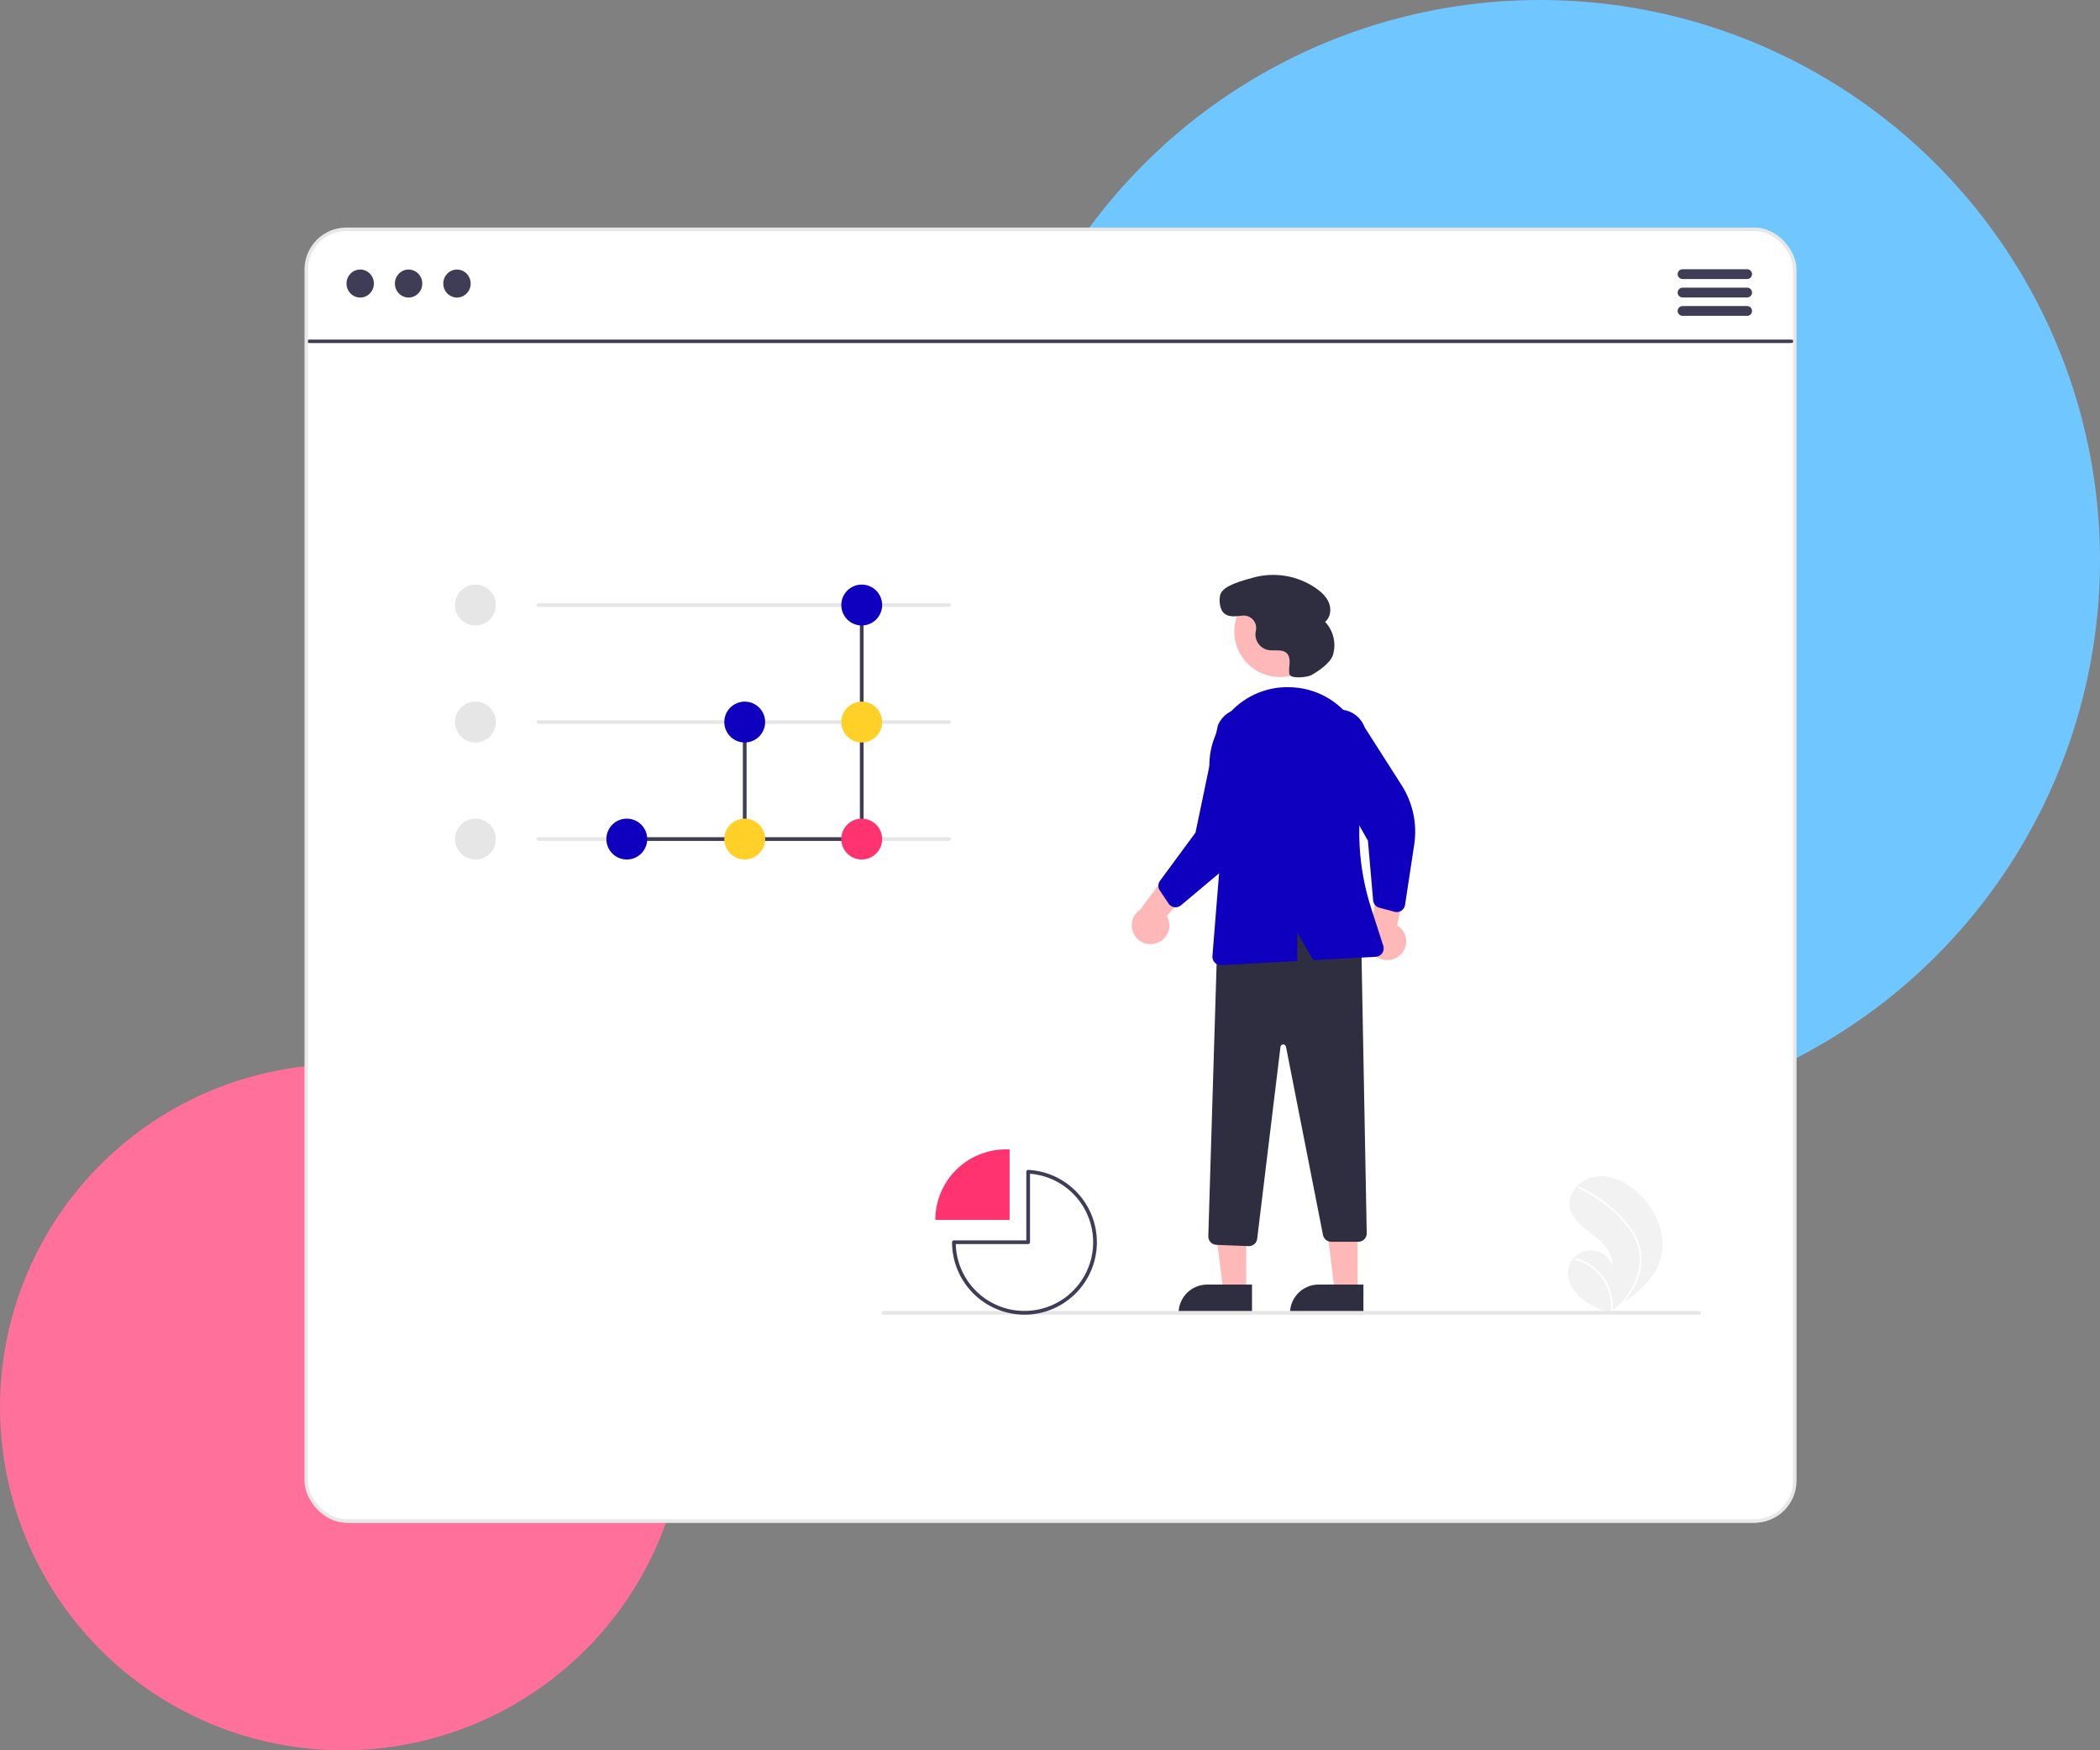
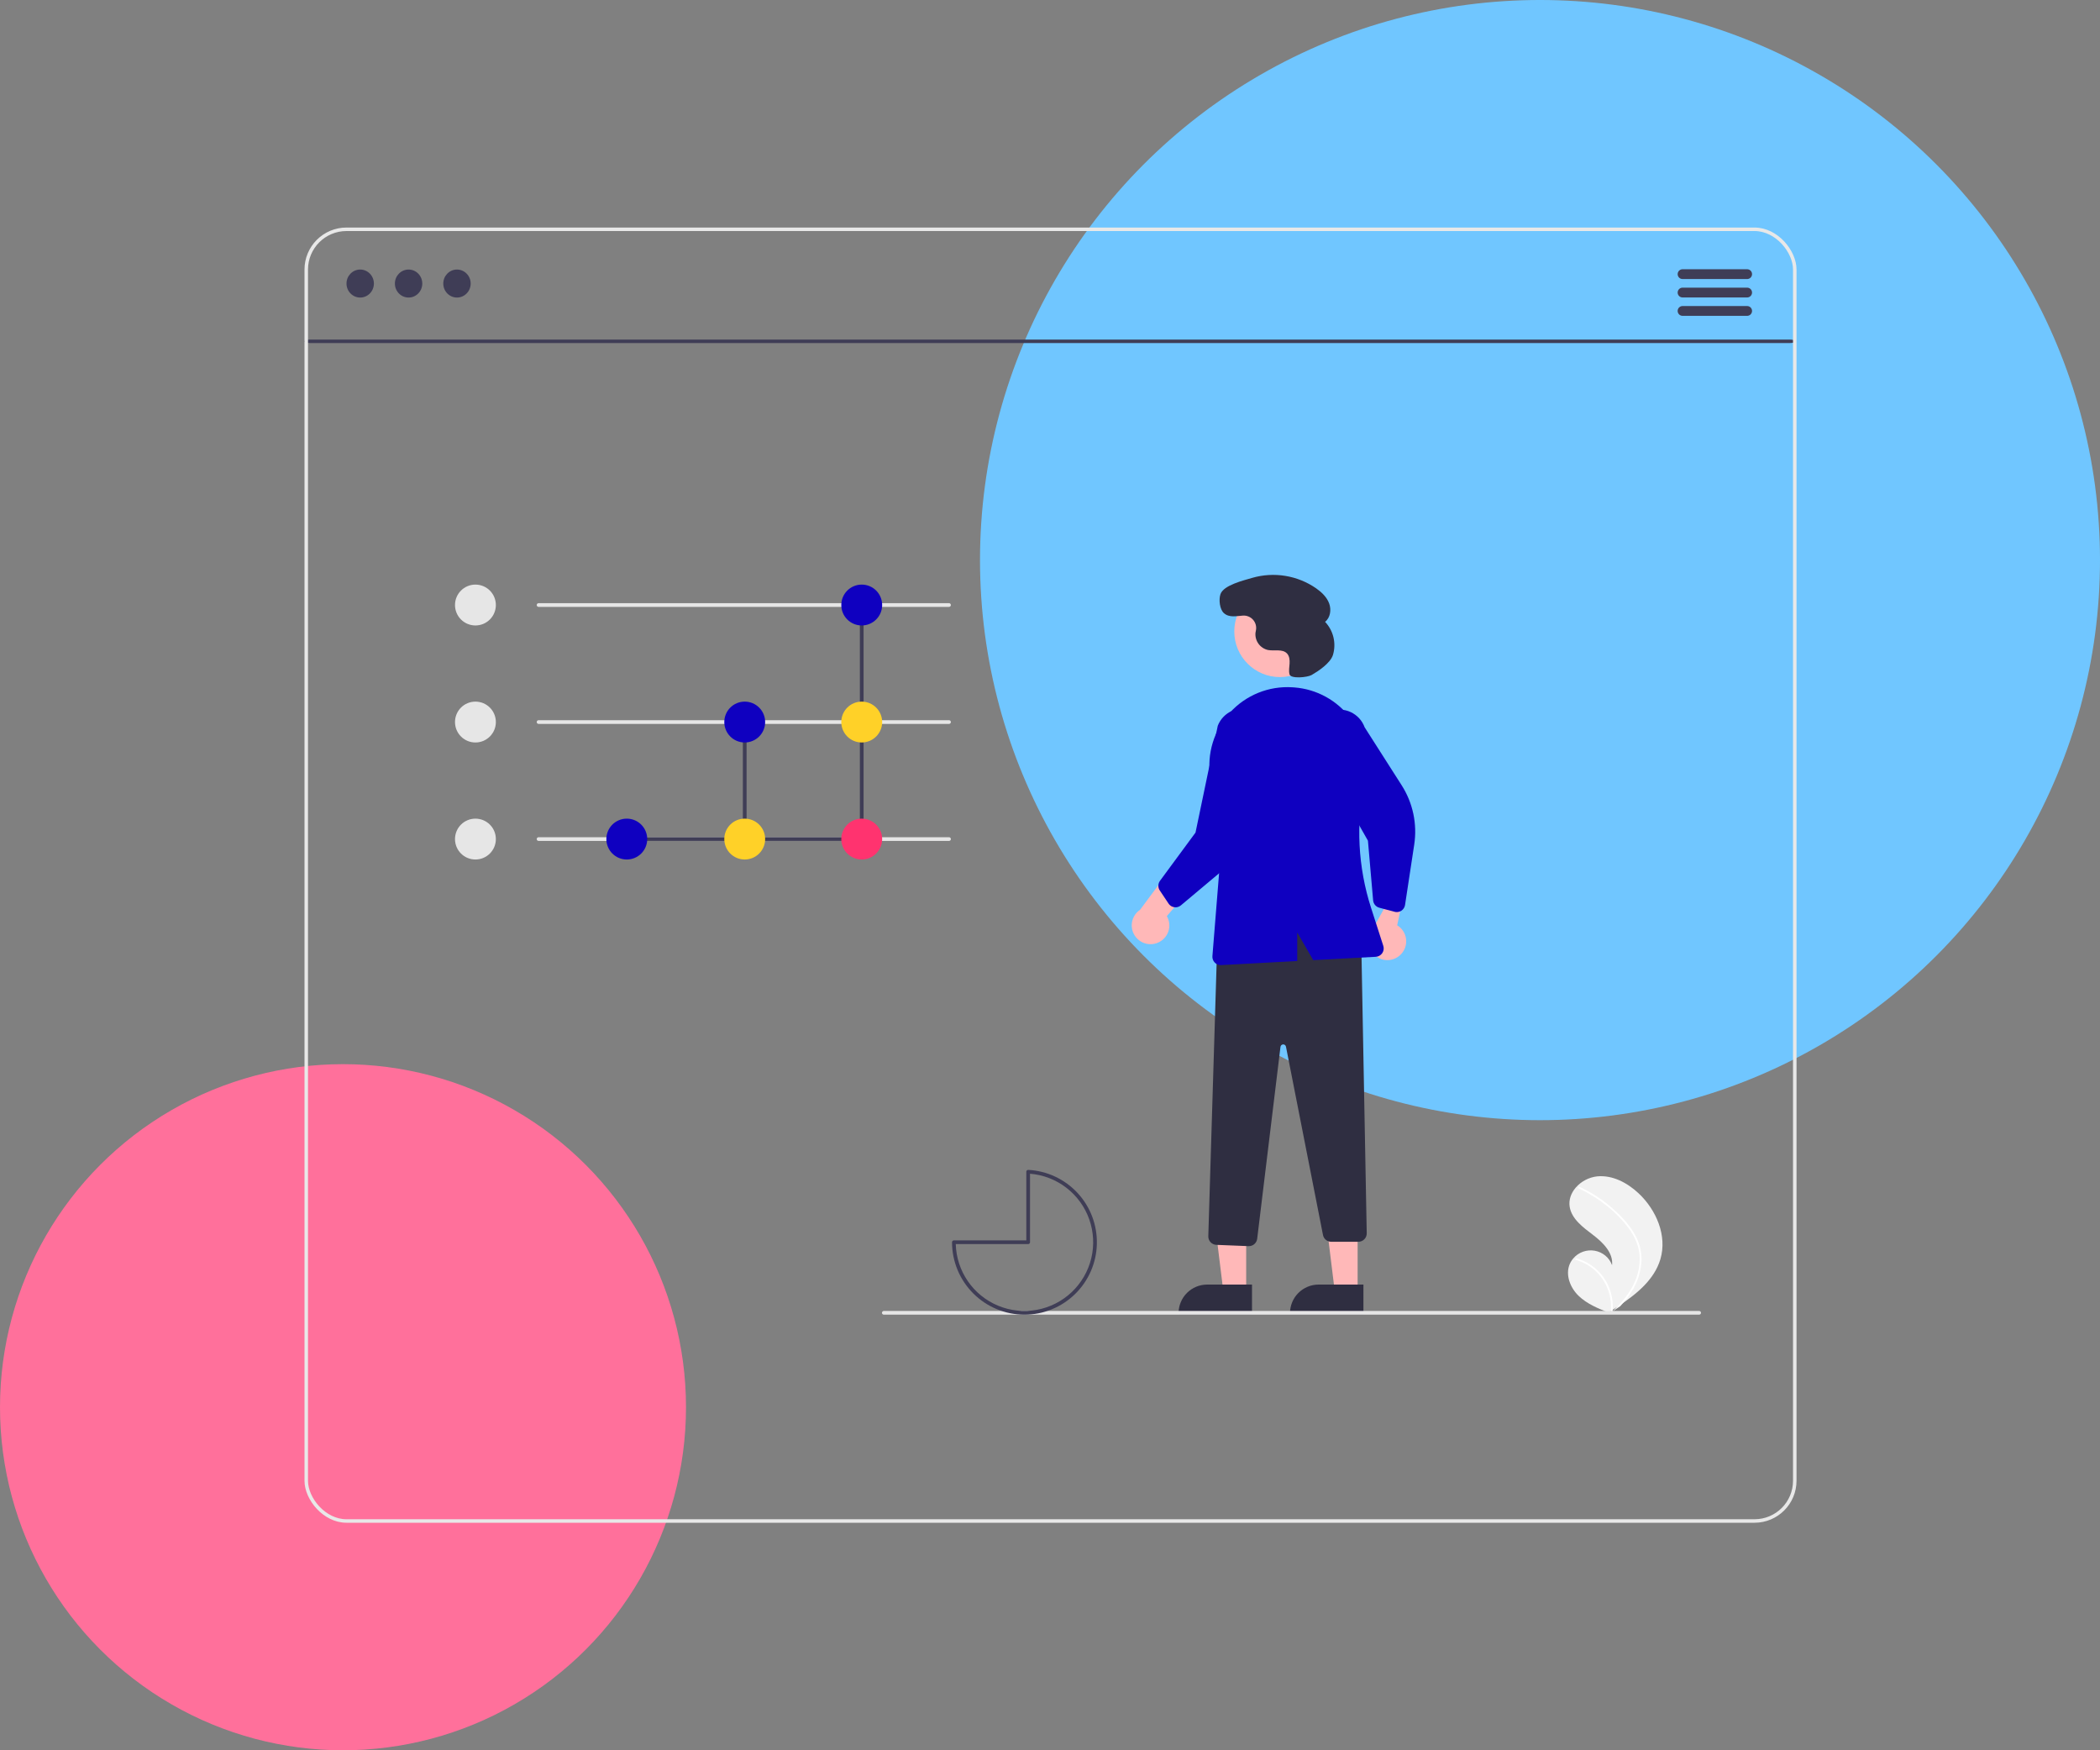
<svg xmlns="http://www.w3.org/2000/svg" width="600" height="500" viewBox="0 0 600 500" fill="none">
  <rect x="0" y="0" width="600" height="500" fill="#808080" stroke="none" />
  <g clip-path="url(#clip0_1158_1623)">
    <circle cx="440" cy="160" r="160" fill="#70C6FF" />
    <circle cx="98" cy="402" r="98" fill="#FF709B" />
-     <path d="M88 98H513V423C513 429.627 507.627 435 501 435H100C93.373 435 88 429.627 88 423V98Z" fill="#D9D9D9" />
-     <rect x="87.5" y="65.5" width="425.292" height="369" rx="11.5" fill="white" />
    <path d="M511.354 98H88.646C88.206 97.997 87.788 97.943 87.48 97.85C87.172 97.756 87 97.631 87 97.5C87 97.369 87.172 97.244 87.48 97.15C87.788 97.057 88.206 97.003 88.646 97H511.354C511.794 97.003 512.212 97.057 512.52 97.15C512.828 97.244 513 97.369 513 97.5C513 97.631 512.828 97.756 512.52 97.85C512.212 97.943 511.794 97.997 511.354 98V98Z" fill="#3F3D56" />
    <path d="M102.913 85C105.074 85 106.826 83.209 106.826 81C106.826 78.791 105.074 77 102.913 77C100.752 77 99 78.791 99 81C99 83.209 100.752 85 102.913 85Z" fill="#3F3D56" />
    <path d="M116.739 85C118.9 85 120.652 83.209 120.652 81C120.652 78.791 118.9 77 116.739 77C114.578 77 112.826 78.791 112.826 81C112.826 83.209 114.578 85 116.739 85Z" fill="#3F3D56" />
    <path d="M130.565 85C132.726 85 134.478 83.209 134.478 81C134.478 78.791 132.726 77 130.565 77C128.404 77 126.652 78.791 126.652 81C126.652 83.209 128.404 85 130.565 85Z" fill="#3F3D56" />
    <path d="M499.213 76.911H480.704C480.337 76.918 479.988 77.069 479.731 77.331C479.474 77.593 479.33 77.946 479.33 78.313C479.33 78.68 479.474 79.032 479.731 79.294C479.988 79.556 480.337 79.707 480.704 79.714H499.213C499.58 79.707 499.929 79.556 500.186 79.294C500.443 79.032 500.587 78.68 500.587 78.313C500.587 77.946 500.443 77.593 500.186 77.331C499.929 77.069 499.58 76.918 499.213 76.911V76.911Z" fill="#3F3D56" />
    <path d="M499.211 82.172H480.702C480.335 82.179 479.986 82.33 479.729 82.592C479.472 82.854 479.328 83.206 479.328 83.573C479.328 83.94 479.472 84.293 479.729 84.555C479.986 84.817 480.335 84.968 480.702 84.975H499.211C499.578 84.968 499.927 84.817 500.184 84.555C500.441 84.293 500.585 83.94 500.585 83.573C500.585 83.206 500.441 82.854 500.184 82.592C499.927 82.33 499.578 82.179 499.211 82.172V82.172Z" fill="#3F3D56" />
    <path d="M499.211 87.425H480.702C480.335 87.433 479.986 87.584 479.729 87.846C479.472 88.108 479.328 88.46 479.328 88.827C479.328 89.194 479.472 89.546 479.729 89.808C479.986 90.07 480.335 90.221 480.702 90.228H499.211C499.578 90.221 499.927 90.07 500.184 89.808C500.441 89.546 500.585 89.194 500.585 88.827C500.585 88.46 500.441 88.108 500.184 87.846C499.927 87.584 499.578 87.433 499.211 87.425V87.425Z" fill="#3F3D56" />
    <g clip-path="url(#clip1_1158_1623)">
      <path d="M474.403 359.695C472.673 365.56 467.621 369.665 462.351 373.153C461.616 373.64 460.88 374.116 460.143 374.581C460.138 374.583 460.133 374.588 460.128 374.59C460.093 374.612 460.057 374.634 460.024 374.657C459.872 374.752 459.72 374.848 459.57 374.943L459.652 374.979C459.652 374.979 459.734 375.021 459.645 374.986C459.618 374.975 459.59 374.965 459.564 374.954C456.503 373.748 453.387 372.452 451.041 370.192C448.607 367.845 447.185 364.164 448.503 361.08C448.676 360.677 448.895 360.293 449.155 359.936C449.262 359.787 449.377 359.644 449.497 359.503C450.224 358.636 451.174 357.974 452.25 357.585C453.325 357.196 454.487 357.094 455.617 357.289C456.746 357.484 457.802 357.97 458.676 358.696C459.549 359.422 460.209 360.363 460.588 361.421C460.975 357.898 458.003 354.948 455.142 352.771C452.28 350.595 449.029 348.225 448.475 344.722C448.167 342.773 448.86 340.885 450.123 339.368C450.163 339.322 450.202 339.276 450.242 339.231C451.78 337.466 453.943 336.332 456.299 336.056C460.687 335.61 464.95 337.88 468.137 340.861C473.268 345.658 476.37 353.026 474.403 359.695Z" fill="#F2F2F2" />
      <path d="M466.643 351.887C467.467 353.175 468.1 354.577 468.522 356.049C468.878 357.364 469.037 358.726 468.993 360.088C468.878 362.892 468.094 365.627 466.707 368.063C465.663 369.911 464.39 371.619 462.919 373.147C462.199 373.637 461.478 374.116 460.757 374.583C460.753 374.585 460.748 374.59 460.743 374.592C460.708 374.615 460.673 374.637 460.641 374.66C460.492 374.756 460.343 374.852 460.196 374.947C460.196 374.947 460.356 375.026 460.269 374.991C460.243 374.98 460.216 374.97 460.19 374.959C460.459 372.747 460.196 370.503 459.423 368.415C458.65 366.326 457.39 364.454 455.748 362.955C454.103 361.479 452.133 360.415 450 359.849C450.105 359.698 450.217 359.555 450.335 359.413C451.159 359.645 451.96 359.95 452.731 360.324C455.485 361.652 457.74 363.835 459.162 366.551C460.438 369.016 460.987 371.796 460.745 374.565C460.868 374.453 460.992 374.338 461.111 374.225C463.389 372.092 465.411 369.645 466.78 366.82C467.968 364.428 468.552 361.779 468.48 359.107C468.368 356.193 467.212 353.495 465.539 351.145C463.705 348.639 461.538 346.396 459.098 344.479C456.64 342.501 453.95 340.834 451.088 339.512C451.023 339.482 450.973 339.428 450.947 339.362C450.921 339.295 450.921 339.221 450.948 339.155C450.967 339.095 451.009 339.046 451.064 339.017C451.093 339.005 451.123 338.999 451.154 339C451.185 339.002 451.215 339.01 451.243 339.024C451.596 339.188 451.947 339.353 452.295 339.526C455.194 340.965 457.904 342.76 460.362 344.871C462.737 346.904 464.973 349.227 466.643 351.887Z" fill="white" />
      <path d="M330.582 269.386C331.315 269.12 331.981 268.697 332.533 268.146C333.085 267.594 333.51 266.929 333.777 266.196C334.043 265.463 334.146 264.68 334.078 263.903C334.01 263.126 333.772 262.374 333.382 261.698L345.777 247.348L336.006 246.076L325.733 259.898C324.642 260.63 323.857 261.736 323.527 263.007C323.198 264.278 323.345 265.626 323.943 266.796C324.541 267.965 325.547 268.875 326.77 269.352C327.994 269.83 329.35 269.842 330.582 269.386H330.582Z" fill="#FFB8B8" />
-       <path d="M400.447 272.419C400.961 271.832 401.341 271.14 401.558 270.391C401.776 269.642 401.827 268.854 401.708 268.083C401.588 267.312 401.301 266.577 400.867 265.929C400.432 265.281 399.861 264.736 399.193 264.333L403.133 245.785L393.96 249.382L391.625 266.444C391.021 267.611 390.867 268.958 391.191 270.231C391.515 271.504 392.295 272.614 393.382 273.35C394.47 274.086 395.789 274.398 397.091 274.227C398.394 274.055 399.587 273.412 400.447 272.419V272.419Z" fill="#FFB8B8" />
+       <path d="M400.447 272.419C400.961 271.832 401.341 271.14 401.558 270.391C401.776 269.642 401.827 268.854 401.708 268.083C401.588 267.312 401.301 266.577 400.867 265.929C400.432 265.281 399.861 264.736 399.193 264.333L403.133 245.785L391.625 266.444C391.021 267.611 390.867 268.958 391.191 270.231C391.515 271.504 392.295 272.614 393.382 273.35C394.47 274.086 395.789 274.398 397.091 274.227C398.394 274.055 399.587 273.412 400.447 272.419V272.419Z" fill="#FFB8B8" />
      <path d="M356.053 369.086L349.548 369.085L346.453 343.992L356.054 343.993L356.053 369.086Z" fill="#FFB8B8" />
      <path d="M357.713 375.391L336.736 375.391V375.125C336.736 374.053 336.947 372.991 337.358 372.001C337.768 371.01 338.369 370.11 339.128 369.352C339.886 368.594 340.786 367.993 341.776 367.582C342.767 367.172 343.829 366.961 344.901 366.961H344.901L357.713 366.961L357.713 375.391Z" fill="#2F2E41" />
      <path d="M387.891 369.086L381.386 369.085L378.291 343.992L387.892 343.993L387.891 369.086Z" fill="#FFB8B8" />
      <path d="M389.55 375.391L368.574 375.391V375.125C368.574 374.053 368.785 372.991 369.196 372.001C369.606 371.01 370.207 370.11 370.966 369.352C371.724 368.594 372.624 367.993 373.614 367.582C374.605 367.172 375.667 366.961 376.739 366.961H376.739L389.551 366.961L389.55 375.391Z" fill="#2F2E41" />
      <path d="M356.73 355.983L347.521 355.614C346.892 355.587 346.3 355.314 345.871 354.854C345.443 354.394 345.212 353.784 345.229 353.156L347.824 268.053L347.993 267.992C364.133 262.153 377.485 262.595 388.813 269.34L388.94 269.415L390.494 352.301C390.5 352.619 390.443 352.934 390.325 353.229C390.208 353.524 390.033 353.793 389.811 354.019C389.588 354.246 389.323 354.426 389.031 354.548C388.738 354.671 388.424 354.734 388.106 354.734H380.341C379.788 354.733 379.252 354.541 378.825 354.19C378.398 353.838 378.106 353.35 377.998 352.807L367.42 298.996C367.383 298.81 367.281 298.643 367.133 298.526C366.984 298.408 366.799 298.347 366.609 298.354C366.42 298.361 366.239 298.435 366.1 298.564C365.96 298.692 365.871 298.866 365.849 299.054L359.195 353.885C359.122 354.463 358.841 354.995 358.405 355.381C357.969 355.767 357.407 355.982 356.824 355.984C356.793 355.984 356.761 355.984 356.73 355.983Z" fill="#2F2E41" />
      <path d="M365.689 193.421C372.887 193.421 378.722 187.586 378.722 180.388C378.722 173.19 372.887 167.355 365.689 167.355C358.491 167.355 352.656 173.19 352.656 180.388C352.656 187.586 358.491 193.421 365.689 193.421Z" fill="#FFB8B8" />
      <path d="M334.987 259.027C334.535 258.849 334.148 258.537 333.878 258.133L331.36 254.364C331.088 253.956 330.948 253.474 330.96 252.983C330.971 252.492 331.133 252.017 331.423 251.621L341.575 237.842L347.935 207.325C348.301 206.382 348.849 205.521 349.547 204.791C350.246 204.06 351.082 203.474 352.007 203.067C352.932 202.66 353.929 202.439 354.94 202.417C355.95 202.395 356.955 202.572 357.898 202.939C358.84 203.306 359.7 203.855 360.43 204.555C361.16 205.254 361.744 206.091 362.15 207.017C362.557 207.942 362.776 208.939 362.797 209.95C362.818 210.961 362.639 211.965 362.271 212.907L359.265 232.329C358.354 238.224 355.332 243.587 350.762 247.421L337.398 258.635C337.141 258.851 336.842 259.01 336.519 259.102C336.197 259.194 335.858 259.217 335.526 259.17C335.342 259.144 335.161 259.096 334.987 259.027V259.027Z" fill="#0F00C0" />
      <path d="M399.891 260.41C399.433 260.575 398.937 260.596 398.467 260.472L394.087 259.307C393.613 259.18 393.189 258.91 392.874 258.534C392.558 258.158 392.365 257.695 392.322 257.206L390.838 240.155L375.449 213.046C375.101 212.097 374.943 211.088 374.985 210.078C375.027 209.069 375.268 208.077 375.693 207.16C376.119 206.243 376.721 205.419 377.465 204.735C378.209 204.051 379.081 203.52 380.03 203.173C380.979 202.826 381.988 202.67 382.997 202.713C384.007 202.755 384.999 202.997 385.915 203.423C386.832 203.85 387.655 204.452 388.339 205.197C389.022 205.942 389.552 206.814 389.898 207.764L400.474 224.328C403.685 229.356 404.96 235.378 404.063 241.275L401.441 258.523C401.391 258.854 401.271 259.172 401.09 259.454C400.909 259.736 400.67 259.977 400.389 260.161C400.234 260.263 400.066 260.347 399.891 260.41V260.41Z" fill="#0F00C0" />
      <path d="M351.434 203.533C353.673 201.078 356.434 199.157 359.514 197.912C362.594 196.666 365.915 196.128 369.23 196.338C369.448 196.351 369.665 196.366 369.881 196.383H369.882C373.024 196.632 376.077 197.548 378.837 199.071C381.597 200.595 384 202.69 385.885 205.216C387.802 207.778 389.15 210.72 389.838 213.844C390.527 216.969 390.541 220.204 389.878 223.335C387.351 235.297 387.991 247.712 391.734 259.352L395.23 270.208C395.342 270.556 395.373 270.925 395.32 271.286C395.267 271.648 395.132 271.993 394.924 272.294C394.717 272.595 394.443 272.844 394.125 273.023C393.806 273.202 393.45 273.305 393.085 273.324L375.211 274.285L370.637 266.384V274.531L348.912 275.699C348.869 275.701 348.826 275.702 348.783 275.702C348.453 275.702 348.127 275.634 347.825 275.502C347.523 275.369 347.252 275.176 347.029 274.934C346.805 274.691 346.634 274.405 346.527 274.094C346.419 273.782 346.377 273.451 346.404 273.123L348.859 242.674L345.779 221.994C345.281 218.69 345.53 215.316 346.509 212.121C347.487 208.926 349.171 205.991 351.434 203.533V203.533Z" fill="#0F00C0" />
      <path d="M374.746 192.83C373.54 193.524 368.77 193.984 368.43 192.634L368.423 192.605C368.186 191.615 368.383 190.583 368.451 189.568C368.519 188.553 368.419 187.438 367.728 186.692C366.44 185.301 364.148 186.038 362.285 185.687C361.194 185.443 360.228 184.81 359.57 183.907C358.912 183.003 358.605 181.89 358.708 180.777C358.735 180.566 358.776 180.355 358.823 180.144C358.94 179.609 358.931 179.055 358.797 178.524C358.663 177.993 358.408 177.501 358.052 177.085C357.696 176.67 357.248 176.343 356.744 176.129C356.24 175.916 355.694 175.822 355.147 175.856C353.265 175.963 351.232 176.534 349.675 175.139C348.47 174.061 348.176 171.254 348.706 169.726C349.595 167.159 355.293 165.815 357.78 165.076C360.857 164.187 364.093 163.995 367.254 164.513C370.414 165.032 373.419 166.248 376.05 168.074C377.622 169.181 379.089 170.573 379.759 172.375C380.428 174.177 380.105 176.45 378.595 177.64C379.766 178.879 380.59 180.404 380.986 182.063C381.381 183.721 381.334 185.454 380.848 187.088C380.102 189.492 376.543 191.796 374.746 192.83Z" fill="#2F2E41" />
      <path d="M271.148 240.227H153.878C153.738 240.227 153.603 240.171 153.503 240.072C153.404 239.972 153.348 239.838 153.348 239.697C153.348 239.556 153.404 239.421 153.503 239.322C153.603 239.222 153.738 239.166 153.878 239.166H271.148C271.289 239.166 271.424 239.222 271.524 239.322C271.623 239.421 271.679 239.556 271.679 239.697C271.679 239.838 271.623 239.972 271.524 240.072C271.424 240.171 271.289 240.227 271.148 240.227Z" fill="#E6E6E6" />
      <path d="M245.464 240.227H178.818C178.677 240.227 178.542 240.171 178.443 240.072C178.343 239.972 178.287 239.838 178.287 239.697C178.287 239.556 178.343 239.421 178.443 239.322C178.542 239.222 178.677 239.166 178.818 239.166H245.464C245.605 239.166 245.74 239.222 245.84 239.322C245.939 239.421 245.995 239.556 245.995 239.697C245.995 239.838 245.939 239.972 245.84 240.072C245.74 240.171 245.605 240.227 245.464 240.227Z" fill="#3F3D56" />
      <path d="M212.779 240.227C212.638 240.227 212.503 240.171 212.403 240.072C212.304 239.972 212.248 239.837 212.248 239.697V206.267C212.248 206.126 212.304 205.991 212.403 205.892C212.503 205.792 212.638 205.736 212.779 205.736C212.919 205.736 213.054 205.792 213.154 205.892C213.253 205.991 213.309 206.126 213.309 206.267V239.697C213.309 239.837 213.253 239.972 213.154 240.072C213.054 240.171 212.919 240.227 212.779 240.227V240.227Z" fill="#3F3D56" />
      <path d="M246.208 240.228C246.068 240.228 245.933 240.172 245.833 240.072C245.734 239.973 245.678 239.838 245.678 239.697V172.837C245.678 172.696 245.734 172.561 245.833 172.462C245.933 172.362 246.068 172.306 246.208 172.306C246.349 172.306 246.484 172.362 246.584 172.462C246.683 172.561 246.739 172.696 246.739 172.837V239.697C246.739 239.838 246.683 239.973 246.584 240.072C246.484 240.172 246.349 240.227 246.208 240.228V240.228Z" fill="#3F3D56" />
      <path d="M135.837 178.674C139.061 178.674 141.674 176.061 141.674 172.837C141.674 169.613 139.061 167 135.837 167C132.613 167 130 169.613 130 172.837C130 176.061 132.613 178.674 135.837 178.674Z" fill="#E6E6E6" />
      <path d="M135.837 212.104C139.061 212.104 141.674 209.491 141.674 206.267C141.674 203.043 139.061 200.43 135.837 200.43C132.613 200.43 130 203.043 130 206.267C130 209.491 132.613 212.104 135.837 212.104Z" fill="#E6E6E6" />
      <path d="M135.837 245.534C139.061 245.534 141.674 242.921 141.674 239.697C141.674 236.473 139.061 233.86 135.837 233.86C132.613 233.86 130 236.473 130 239.697C130 242.921 132.613 245.534 135.837 245.534Z" fill="#E6E6E6" />
      <path d="M271.148 173.368H153.878C153.738 173.368 153.603 173.312 153.503 173.212C153.404 173.113 153.348 172.978 153.348 172.837C153.348 172.696 153.404 172.561 153.503 172.462C153.603 172.362 153.738 172.306 153.878 172.306H271.148C271.289 172.306 271.424 172.362 271.524 172.462C271.623 172.561 271.679 172.696 271.679 172.837C271.679 172.978 271.623 173.113 271.524 173.212C271.424 173.312 271.289 173.368 271.148 173.368Z" fill="#E6E6E6" />
      <path d="M271.148 206.797H153.878C153.738 206.797 153.603 206.742 153.503 206.642C153.404 206.543 153.348 206.408 153.348 206.267C153.348 206.126 153.404 205.991 153.503 205.892C153.603 205.792 153.738 205.736 153.878 205.736H271.148C271.289 205.736 271.424 205.792 271.524 205.892C271.623 205.991 271.679 206.126 271.679 206.267C271.679 206.408 271.623 206.543 271.524 206.642C271.424 206.742 271.289 206.797 271.148 206.797Z" fill="#E6E6E6" />
      <path d="M179.083 245.534C182.307 245.534 184.92 242.921 184.92 239.697C184.92 236.473 182.307 233.86 179.083 233.86C175.859 233.86 173.246 236.473 173.246 239.697C173.246 242.921 175.859 245.534 179.083 245.534Z" fill="#0F00C0" />
      <path d="M212.778 212.104C216.002 212.104 218.615 209.491 218.615 206.267C218.615 203.043 216.002 200.43 212.778 200.43C209.555 200.43 206.941 203.043 206.941 206.267C206.941 209.491 209.555 212.104 212.778 212.104Z" fill="#0F00C0" />
      <path d="M212.778 245.534C216.002 245.534 218.615 242.921 218.615 239.697C218.615 236.473 216.002 233.86 212.778 233.86C209.555 233.86 206.941 236.473 206.941 239.697C206.941 242.921 209.555 245.534 212.778 245.534Z" fill="#FFD128" />
      <path d="M246.208 178.674C249.432 178.674 252.045 176.061 252.045 172.837C252.045 169.613 249.432 167 246.208 167C242.984 167 240.371 169.613 240.371 172.837C240.371 176.061 242.984 178.674 246.208 178.674Z" fill="#0F00C0" />
      <path d="M246.208 212.104C249.432 212.104 252.045 209.491 252.045 206.267C252.045 203.043 249.432 200.43 246.208 200.43C242.984 200.43 240.371 203.043 240.371 206.267C240.371 209.491 242.984 212.104 246.208 212.104Z" fill="#FFD128" />
      <path d="M246.208 245.534C249.432 245.534 252.045 242.921 252.045 239.697C252.045 236.473 249.432 233.86 246.208 233.86C242.984 233.86 240.371 236.473 240.371 239.697C240.371 242.921 242.984 245.534 246.208 245.534Z" fill="#FF336F" />
      <path d="M485.469 375.56H252.521C252.38 375.56 252.245 375.504 252.146 375.404C252.046 375.305 251.99 375.17 251.99 375.029C251.99 374.888 252.046 374.753 252.146 374.654C252.245 374.554 252.38 374.499 252.521 374.499H485.469C485.61 374.499 485.745 374.554 485.844 374.654C485.944 374.753 486 374.888 486 375.029C486 375.17 485.944 375.305 485.844 375.404C485.745 375.504 485.61 375.56 485.469 375.56Z" fill="#E6E6E6" />
-       <path d="M288.456 328.361C288.104 328.343 287.75 328.334 287.395 328.333C282.047 328.333 276.918 330.458 273.136 334.239C269.355 338.021 267.23 343.15 267.23 348.497H288.456V328.361Z" fill="#FF336F" />
      <path d="M292.701 375.56C287.214 375.554 281.954 373.371 278.074 369.492C274.194 365.612 272.012 360.352 272.006 354.865C272.006 354.724 272.062 354.589 272.161 354.49C272.261 354.39 272.396 354.334 272.536 354.334H293.231V334.729C293.231 334.657 293.246 334.586 293.274 334.52C293.303 334.453 293.344 334.394 293.397 334.344C293.448 334.294 293.51 334.255 293.578 334.23C293.645 334.205 293.717 334.195 293.789 334.199C299.176 334.483 304.239 336.859 307.9 340.821C311.561 344.783 313.53 350.017 313.388 355.41C313.246 360.802 311.004 365.926 307.14 369.69C303.276 373.454 298.095 375.56 292.701 375.56V375.56ZM273.074 355.396C273.177 359.187 274.375 362.867 276.525 365.992C278.675 369.117 281.683 371.552 285.187 373.003C288.691 374.455 292.541 374.86 296.27 374.171C300 373.481 303.449 371.726 306.203 369.118C308.956 366.51 310.895 363.16 311.786 359.473C312.676 355.786 312.479 351.92 311.219 348.343C309.96 344.766 307.691 341.63 304.687 339.314C301.683 336.999 298.073 335.603 294.292 335.296V354.865C294.292 355.006 294.237 355.141 294.137 355.24C294.038 355.34 293.903 355.396 293.762 355.396H273.074Z" fill="#3F3D56" />
    </g>
    <rect x="87.5" y="65.5" width="425.292" height="369" rx="11.5" stroke="#E8E8E8" />
  </g>
  <defs>
    <clipPath id="clip0_1158_1623">
      <rect width="600" height="500" fill="white" />
    </clipPath>
    <clipPath id="clip1_1158_1623">
      <rect width="370" height="217.56" fill="white" transform="translate(116 158)" />
    </clipPath>
  </defs>
</svg>